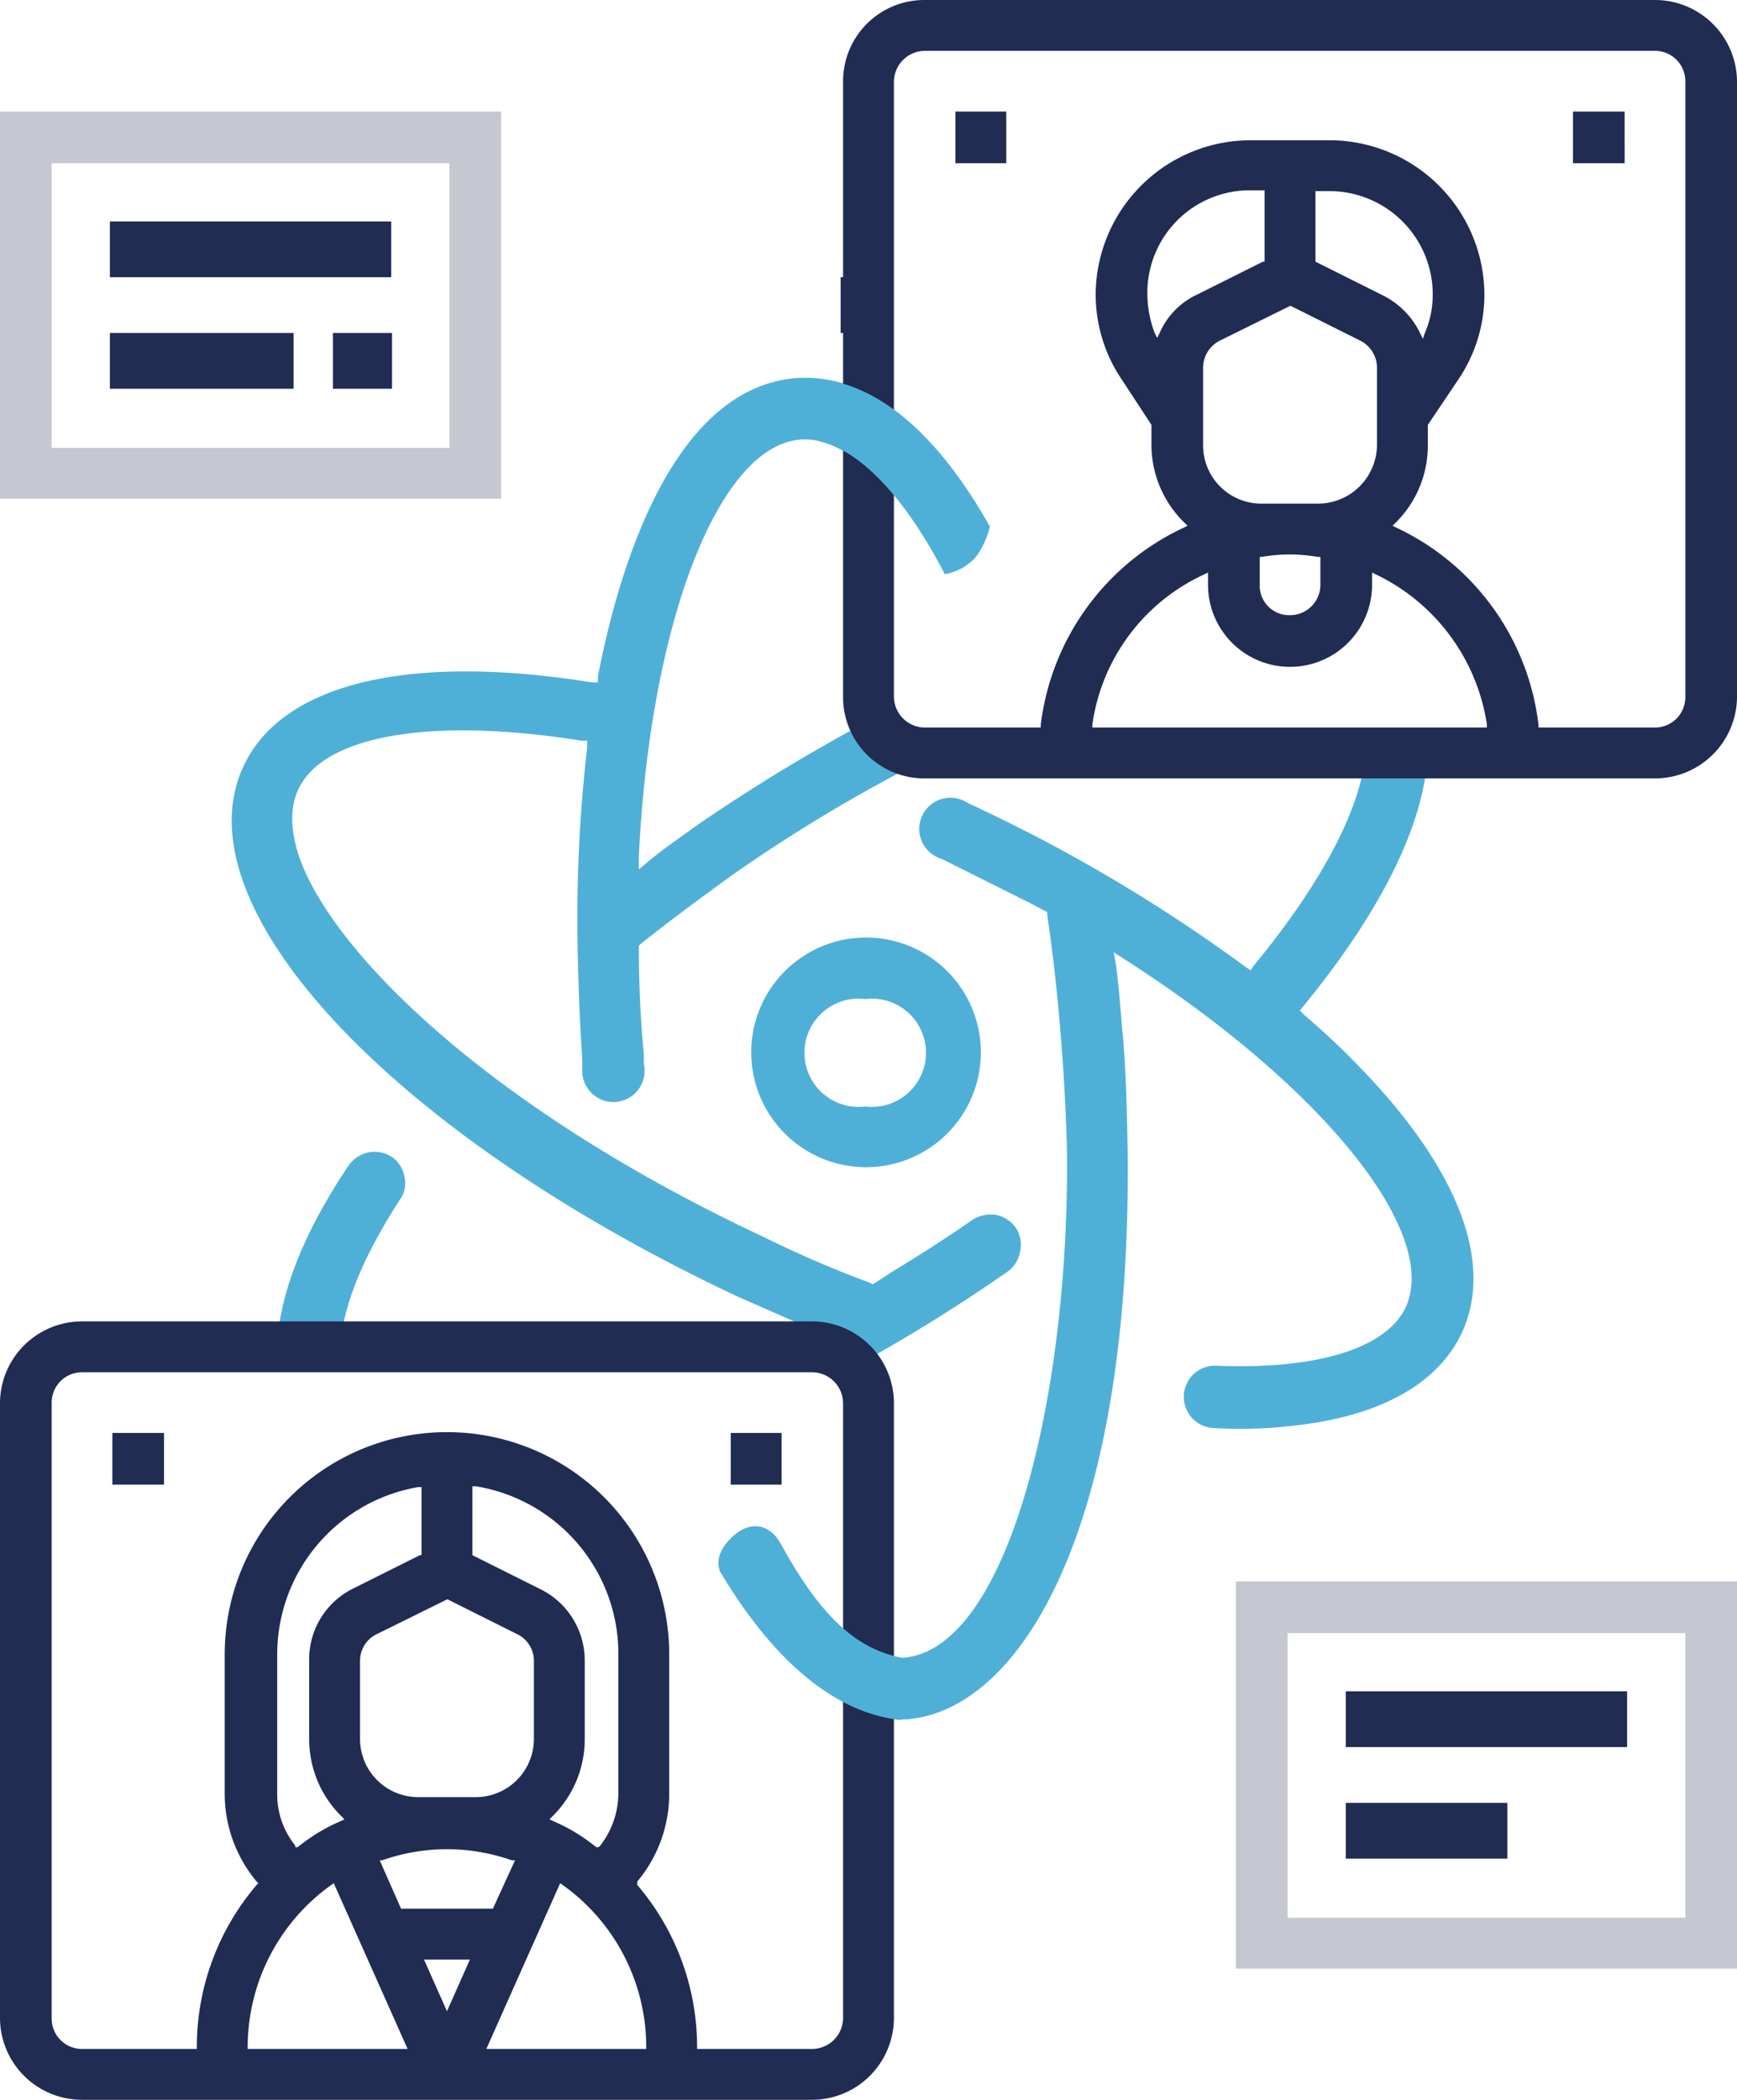
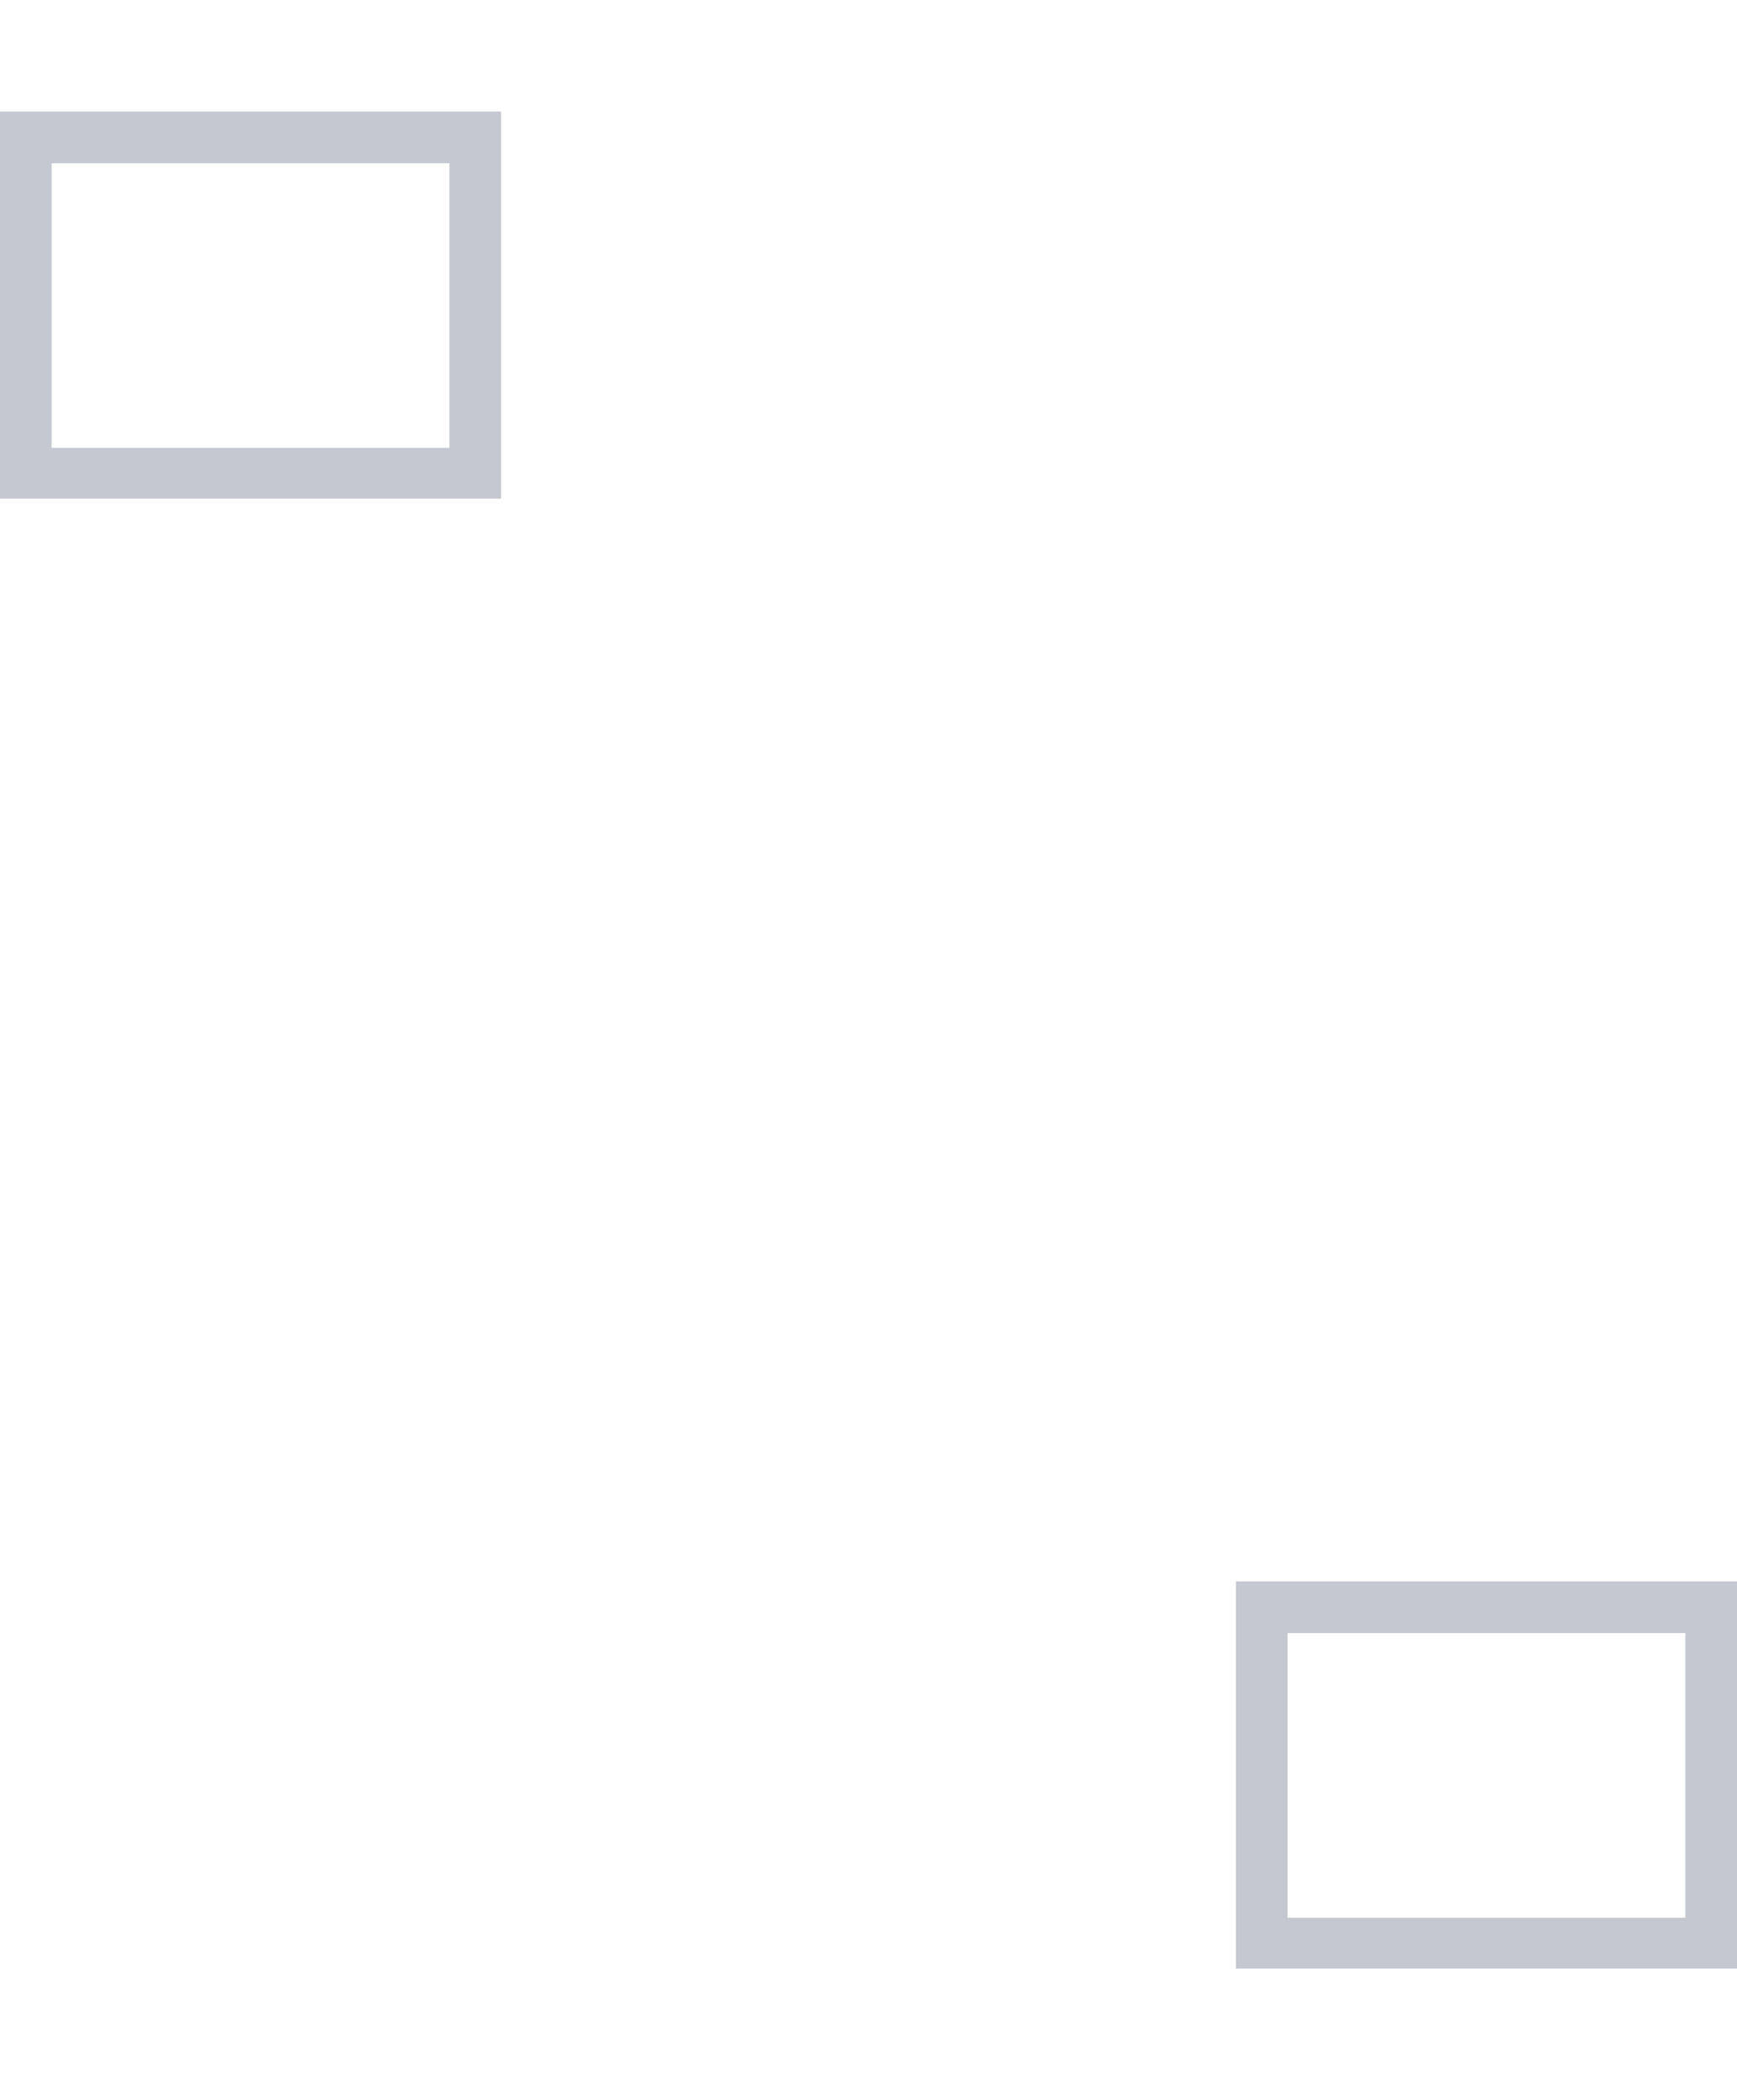
<svg xmlns="http://www.w3.org/2000/svg" viewBox="0 0 211.8 256">
  <path d="M150.7,192.8V240h61.1V192.8Zm54.8,41H157V199.1h48.5ZM0,60.8H61.1V13.6H0ZM6.3,19.9H54.8V54.6H6.3Z" style="fill:#c5c8d0" />
-   <path d="M124.4,152.5a3.7,3.7,0,0,0-.6-2.9,4,4,0,0,0-2.4-1.5,4.3,4.3,0,0,0-2.8.6c-3.3,2.3-6.6,4.4-9.9,6.4l-2.3,1.5-.3-.2a134,134,0,0,1-13-5.6c-33.1-15.5-52.2-34.3-56.5-46-1.2-3.4-1.3-6.3-.2-8.6,3.1-6.6,16.3-8.8,34.5-5.9h.7v.8a181,181,0,0,0-1.2,20.4c0,5.6.2,11.6.6,17.7v1.2a3.8,3.8,0,1,0,7.5-.7v-1.2c-.4-4.3-.6-8.5-.6-12.8v-.4l.2-.2c3.5-2.8,7.3-5.6,11.3-8.5a192,192,0,0,1,25.6-15.1,13.3,13.3,0,0,1-7.6-4.4A223.2,223.2,0,0,0,85,100.6c-1.9,1.4-4,2.8-5.8,4.3L77.9,106v-1.7c1.4-28.5,9.7-49.8,19.6-50.7,2.3-.2,4.7.7,7.1,2.6V47.4A16.2,16.2,0,0,0,97,46.1C81.9,47.4,75.4,69.5,72.9,82.5v.7h-.7c-22.3-3.6-37.8.1-42.5,10.2-8,17,17.9,44.8,60.3,64.7l6.6,2.9,1.5.6-1.4.7-5.4,2.7H98a6.9,6.9,0,0,1,5.1,2.2,202.5,202.5,0,0,0,19.8-12.2A3.8,3.8,0,0,0,124.4,152.5ZM47.7,141a3.9,3.9,0,0,0-2.8-.5,4,4,0,0,0-2.4,1.6c-5.7,8.5-8.7,16.3-8.7,22.8h7.7c0-4.9,2.5-11.3,7.3-18.7a3.4,3.4,0,0,0,.5-2.8A3.6,3.6,0,0,0,47.7,141Zm117.9-11.1c-2-2.1-4.3-4.2-6.6-6.2l-.5-.5.4-.5c9.6-11.7,14.8-22.3,15.2-30.9h-7.6c-.5,6.6-5.2,15.7-13.6,25.9l-.4.6-.6-.4a195.1,195.1,0,0,0-33.9-20,3.8,3.8,0,1,0-3.2,6.8l11,5.5,1.9,1v.4c.7,4.7,1.2,9.3,1.6,14.1s.7,10,.8,14.8c.3,29.4-7.1,60.5-19.9,61.6a9.3,9.3,0,0,1-5.2-1.4v8.2a15.7,15.7,0,0,0,5.7.7c13.7-1.2,27.3-23,26.8-69.3-.1-5.2-.2-10.3-.7-15.2-.2-2.5-.4-5-.7-7.3l-.3-1.7,1.4.9c24,15.4,38.4,33.2,34.2,42.4-2.4,5-10.8,7.6-23.1,7.1a3.8,3.8,0,1,0-.3,7.6,53.2,53.2,0,0,0,8.9-.2c13.8-1.3,19.2-6.9,21.3-11.3C182.3,153.9,177.7,142.3,165.6,129.9Zm-60.1,12.4a14,14,0,1,0-13.9-14A14,14,0,0,0,105.5,142.3Zm0-20.5a6.6,6.6,0,1,1,0,13.1,6.6,6.6,0,1,1,0-13.1Z" style="fill:#4fb0d7" />
-   <path d="M99,161.1H10A10,10,0,0,0,0,171v75.1A10,10,0,0,0,10,256H99a10,10,0,0,0,10-9.9V171A10,10,0,0,0,99,161.1ZM30.2,249.8v-.3a24.3,24.3,0,0,1,10.2-19.7l.3-.2,9,20.2Zm35.6-56.1-8.2-4.1v-8.4H58a20.7,20.7,0,0,1,17.4,20.4v17.1a10.5,10.5,0,0,1-2.2,6.3l-.2.2h-.3a22,22,0,0,0-5.3-3.2l-.4-.2.3-.3a13.2,13.2,0,0,0,4-9.5v-9.5A9.7,9.7,0,0,0,65.8,193.7ZM63,199.2a3.6,3.6,0,0,1,2.1,3.3V212a7.1,7.1,0,0,1-7.2,7.1H51.1a7.1,7.1,0,0,1-7.2-7.1v-9.5a3.6,3.6,0,0,1,2.1-3.3l8.5-4.2h.1Zm-.2,27.6-2.7,5.9H48.9l-2.6-5.9h.3a23.8,23.8,0,0,1,15.8,0ZM51.4,189.6h-.2l-8,4a9.6,9.6,0,0,0-5.5,8.8V212a13.2,13.2,0,0,0,4,9.5l.3.3-.4.2a22,22,0,0,0-5.3,3.2H36v-.2a9.9,9.9,0,0,1-2.2-6.3V201.7A20.7,20.7,0,0,1,51,181.3h.4Zm3.1,55.6-2.8-6.3h5.6Zm24.3,4.6H59.3l9-20.2.3.2a24.3,24.3,0,0,1,10.2,19.7Zm24-3.7a3.8,3.8,0,0,1-3.8,3.7H85v-.3a30.4,30.4,0,0,0-7.3-19.7v-.4a16.7,16.7,0,0,0,3.9-10.6V201.7a27.1,27.1,0,0,0-54.2,0v17.1a16.7,16.7,0,0,0,3.9,10.6l.2.2-.2.2A30.4,30.4,0,0,0,24,249.5v.3H10a3.7,3.7,0,0,1-3.7-3.7V171a3.7,3.7,0,0,1,3.7-3.7H99a3.8,3.8,0,0,1,3.8,3.7ZM13.7,181H20v-6.3H13.7ZM116.5,19.9h6.2V13.6h-6.2ZM201.8,0H112.7a9.9,9.9,0,0,0-9.9,9.9V33.8h-.3v6.8h.3V85a9.9,9.9,0,0,0,9.9,9.9h89.1a10,10,0,0,0,10-9.9V9.9A10,10,0,0,0,201.8,0ZM133.2,88.7v-.4A23.8,23.8,0,0,1,146.9,70l.4-.2v1.5a10,10,0,1,0,20,0V69.8l.4.2a24.3,24.3,0,0,1,13.6,18.3v.4Zm32.6-47.2a3.7,3.7,0,0,1,2.1,3.3v9.5a7.2,7.2,0,0,1-7.2,7.1h-6.8a7.1,7.1,0,0,1-7.2-7.1V44.8a3.7,3.7,0,0,1,2.1-3.3l8.5-4.2h.1Zm-5.4-9.6V23.3h1.7a12.6,12.6,0,0,1,12.6,12.6,11.8,11.8,0,0,1-1,4.8l-.2.6-.3-.6a10,10,0,0,0-4.6-4.7Zm.6,36v3.4a3.7,3.7,0,0,1-3.7,3.7,3.6,3.6,0,0,1-3.7-3.7V67.9h.2a20,20,0,0,1,6.9,0Zm-6.8-36H154l-8,4a9.2,9.2,0,0,0-4.6,4.7l-.3.6-.3-.6a13.6,13.6,0,0,1-.9-4.8,12.5,12.5,0,0,1,12.6-12.6h1.7ZM205.5,85a3.7,3.7,0,0,1-3.7,3.7H187.6v-.3a30.5,30.5,0,0,0-17.4-24.1l-.4-.2.3-.3a13.2,13.2,0,0,0,4-9.5V51.8l3.7-5.5A18.5,18.5,0,0,0,181,35.9a18.9,18.9,0,0,0-18.9-18.8h-9.6a18.9,18.9,0,0,0-18.9,18.8,18.5,18.5,0,0,0,3.2,10.4l3.6,5.5v2.5a13.3,13.3,0,0,0,4.1,9.5l.3.3-.4.2a30.6,30.6,0,0,0-17.5,24.1v.3H112.7A3.8,3.8,0,0,1,109,85V9.9a3.8,3.8,0,0,1,3.7-3.7h89.1a3.7,3.7,0,0,1,3.7,3.7ZM191.8,19.9h6.3V13.6h-6.3ZM89.1,181h6.2v-6.3H89.1ZM47.7,27H13.4v6.8H47.7ZM35.8,40.6H13.4v6.8H35.8Zm4.8,6.8h7.2V40.6H40.6ZM164.1,226.6h19.7v-6.8H164.1Zm0-13.6h34.3v-6.8H164.1Z" style="fill:#202c52" />
-   <path d="M95.2,188.2c-1.4-2.5-3.7-2.7-5.6-1.1s-2.3,3.2-1.8,4.5c8,13.4,16,17.5,22.1,18.1v-7.6C104.6,201,100.3,197.5,95.2,188.2Zm4.7-142v7.6c5,1.1,10.5,6.9,15.3,16.2a6.6,6.6,0,0,0,3.8-2.1,10.5,10.5,0,0,0,1.7-3.7C113.2,50.9,105.7,46.8,99.9,46.2Z" style="fill:#4fb0d7;fill-rule:evenodd" />
</svg>